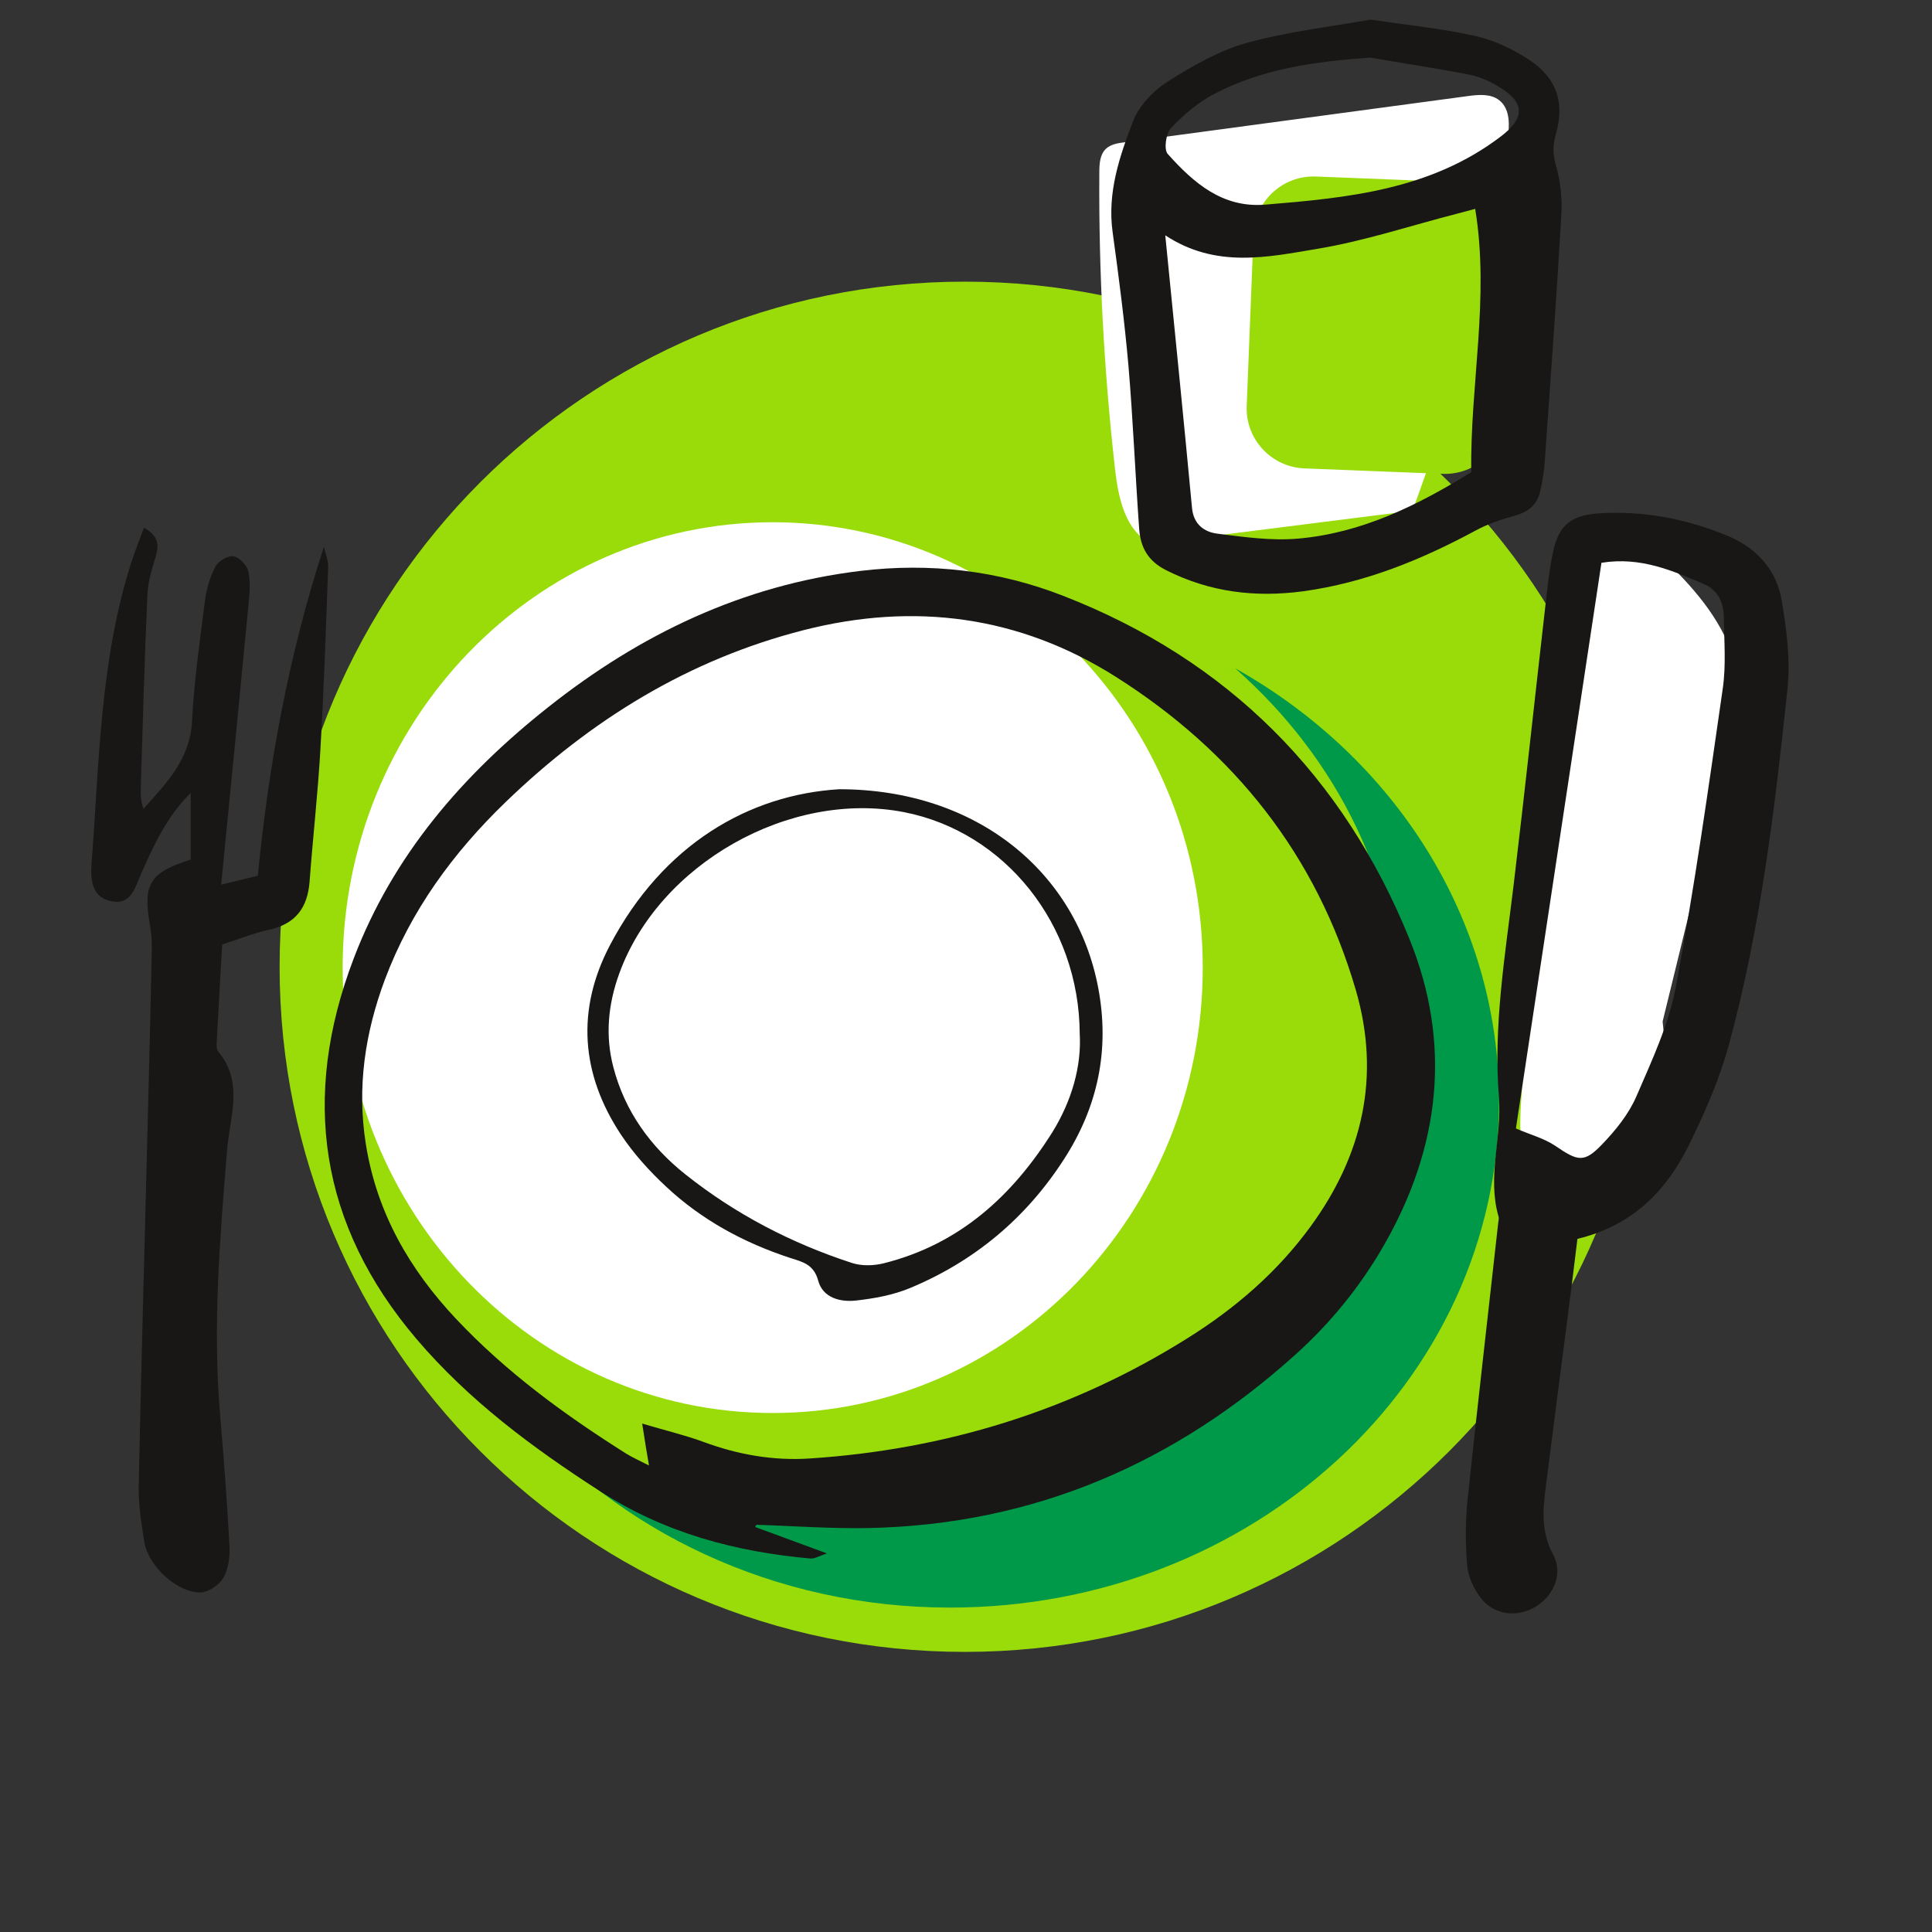
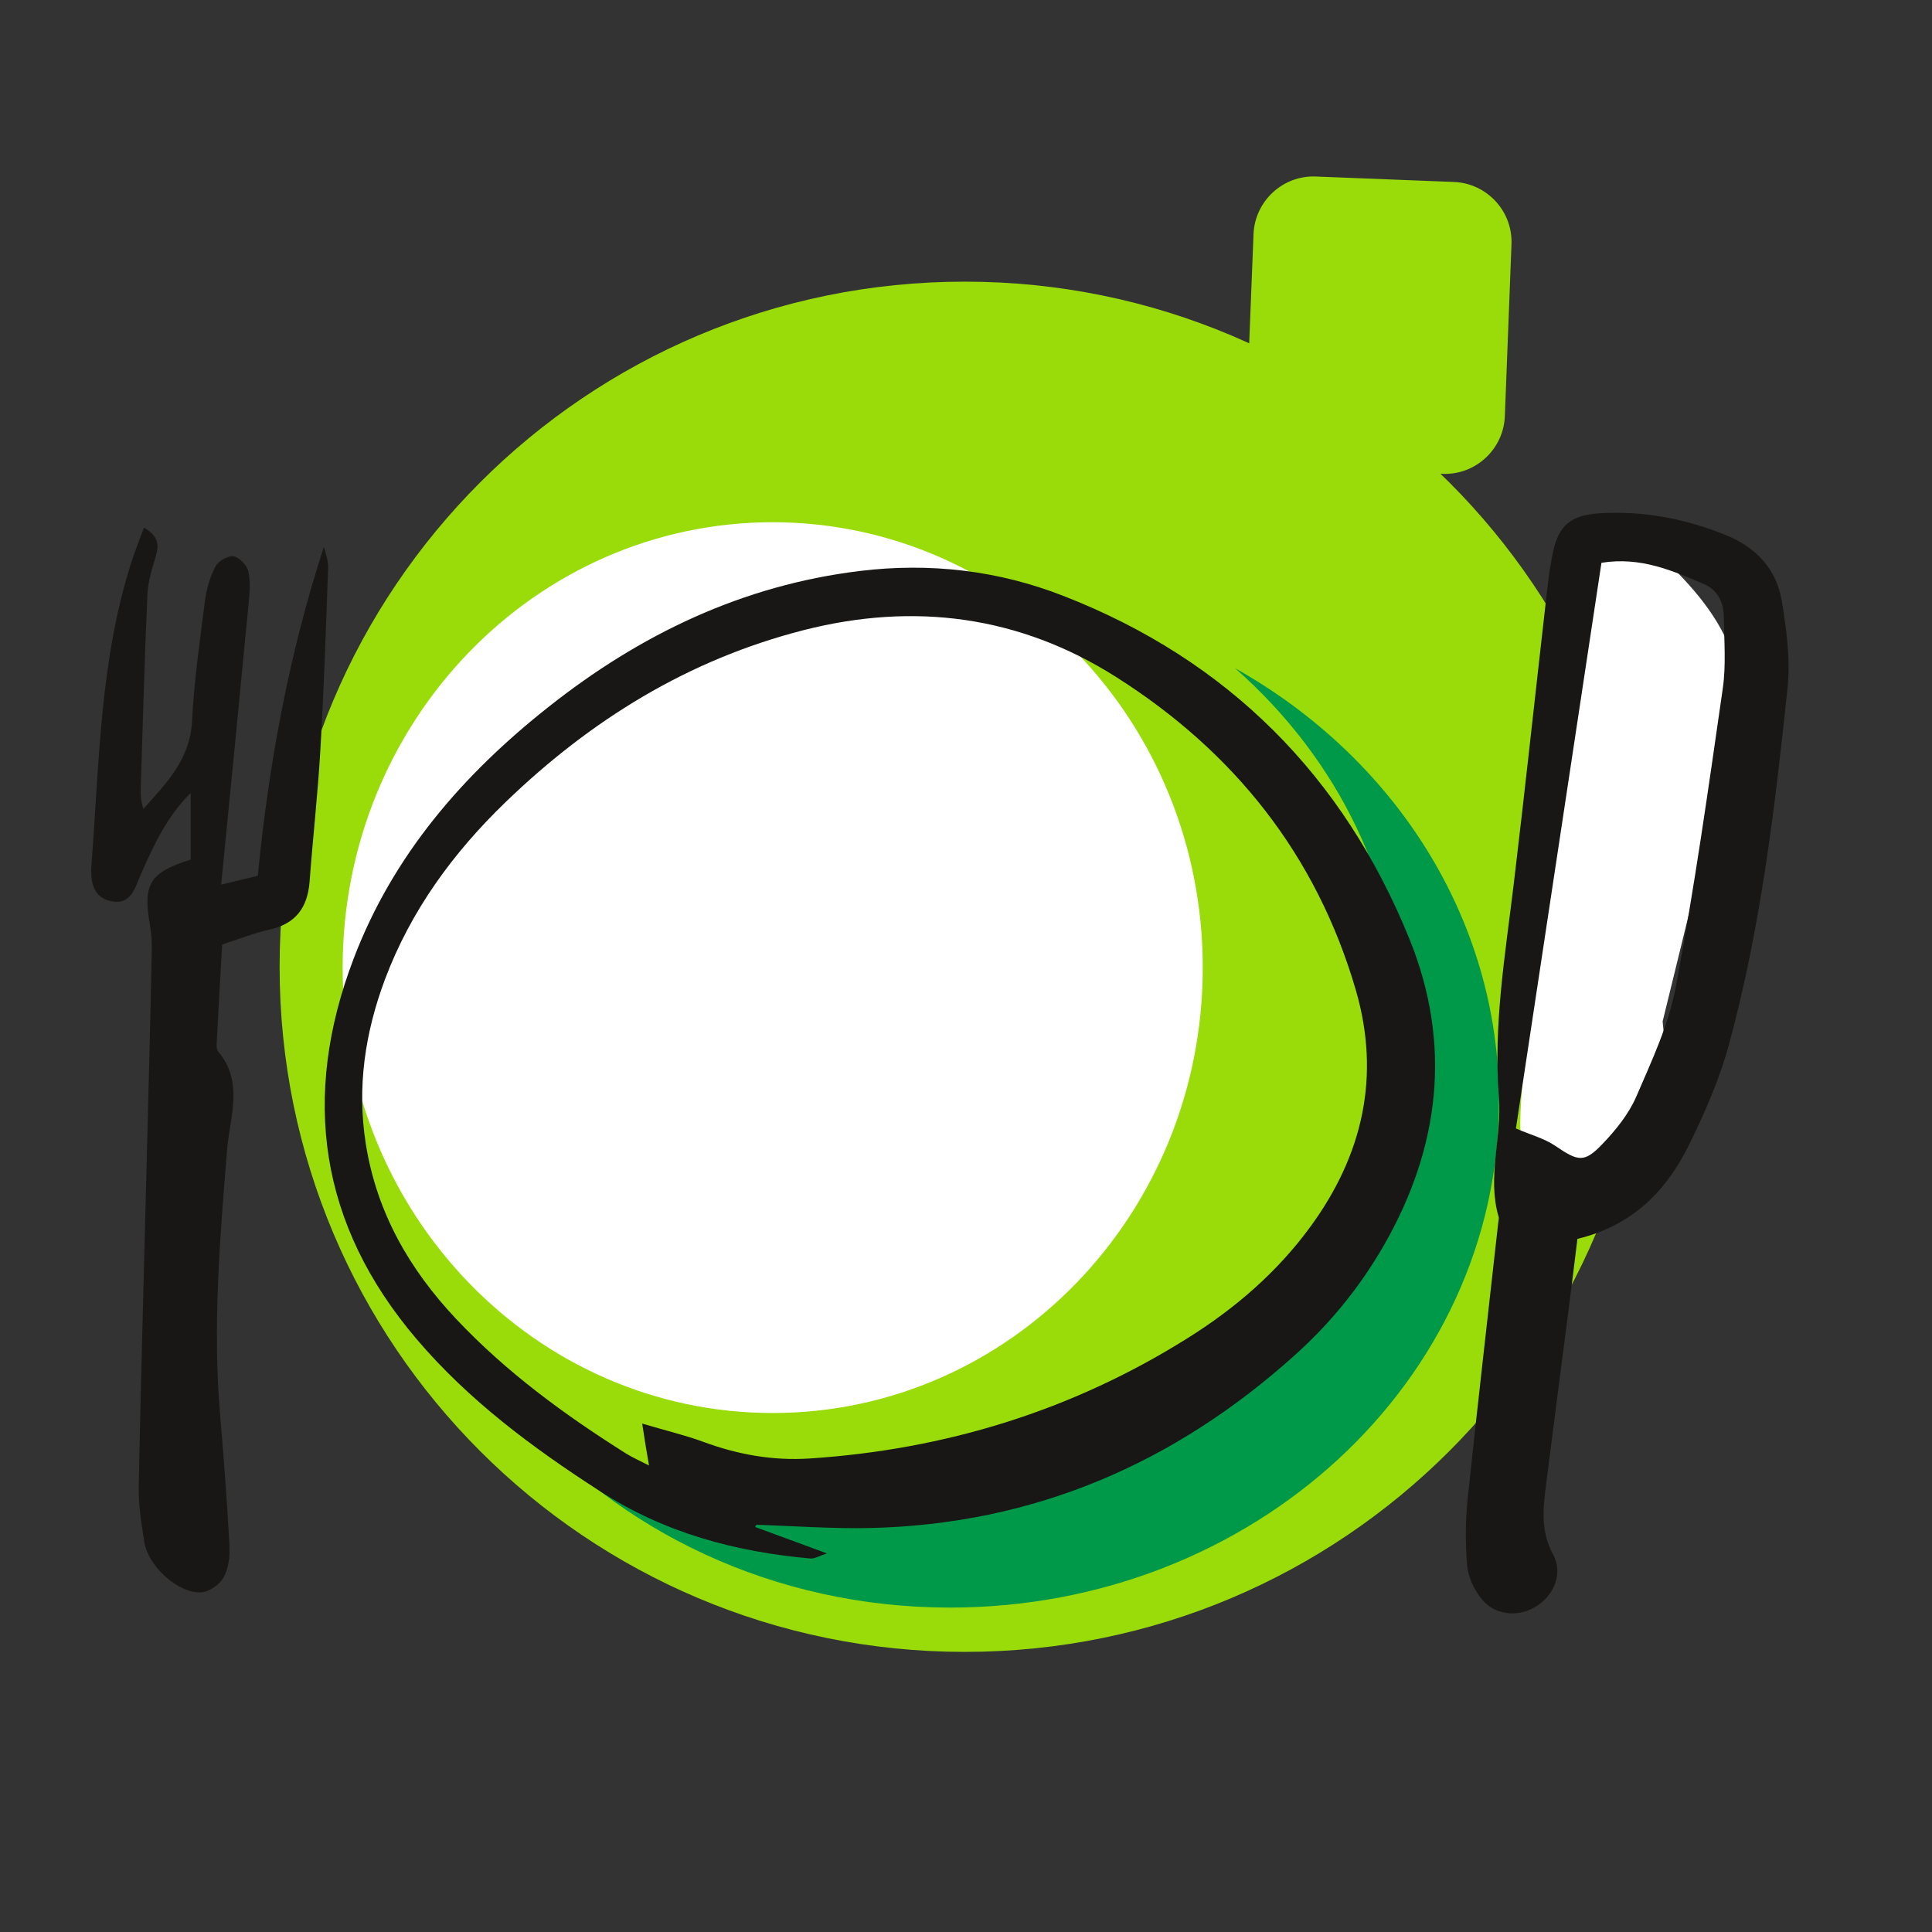
<svg xmlns="http://www.w3.org/2000/svg" version="1.1" id="Ebene_1" x="0px" y="0px" viewBox="0 0 113.39 113.39" style="enable-background:new 0 0 113.39 113.39;" xml:space="preserve">
  <rect x="0" y="0" width="113.39" height="113.39" fill="#333333" stroke="none" />
  <style type="text/css">
	.st0{fill-rule:evenodd;clip-rule:evenodd;fill:#99DC0A;}
	.st1{fill-rule:evenodd;clip-rule:evenodd;fill:#FFFFFF;}
	.st2{fill-rule:evenodd;clip-rule:evenodd;fill:#009949;}
	.st3{fill:#181716;}
</style>
  <g>
    <path class="st0" d="M96.83,56.74c0,22.21-18,40.21-40.21,40.21c-22.21,0-40.21-18-40.21-40.21c0-22.21,18-40.21,40.21-40.21   C78.83,16.53,96.83,34.53,96.83,56.74" />
-     <path class="st1" d="M67.58,31.91c-1.54-0.73-1.95-2.7-2.14-4.39c-0.65-5.78-0.96-11.59-0.92-17.4c0-0.49,0.03-1.04,0.38-1.38   c0.28-0.27,0.7-0.34,1.1-0.39c6.71-0.9,13.43-1.81,20.14-2.71c0.64-0.09,1.36-0.15,1.86,0.25c0.65,0.52,0.6,1.5,0.48,2.32   c-1.18,8.08-3.3,16.03-6.3,23.63c0.07-0.6,0.14-1.2,0.2-1.8" />
    <path class="st0" d="M88.71,14.34l-0.39,10.09c-0.08,1.94-1.72,3.46-3.66,3.38l-8.11-0.32c-1.94-0.08-3.46-1.72-3.38-3.66   l0.4-10.09c0.08-1.94,1.72-3.46,3.66-3.38l8.11,0.32C87.27,10.76,88.79,12.4,88.71,14.34" />
    <path class="st1" d="M97.58,59.95c0.28,2.66,0.52,5.53-0.86,7.82c-1.38,2.29-5.09,3.27-6.7,1.14c-0.88-1.15-0.84-2.73-0.75-4.18   c0.64-10.67,1.79-21.32,3.46-31.88c0.15-0.96,0.49-2.13,1.45-2.32c0.74-0.15,1.43,0.4,1.99,0.91c1.8,1.64,3.64,3.32,4.82,5.45   c1.18,2.13,1.62,4.83,0.52,7.01" />
    <path class="st1" d="M70.59,56.79c0,14.44-11.3,26.14-25.24,26.14c-13.94,0-25.24-11.7-25.24-26.14c0-14.44,11.3-26.14,25.24-26.14   C59.3,30.66,70.59,42.36,70.59,56.79" />
    <path class="st2" d="M72.49,39.22c6.01,5.29,9.75,12.7,9.75,20.91c0,16.07-14.32,29.1-31.98,29.1c-7.54,0-14.46-2.38-19.92-6.35   c5.9,6.98,15.09,11.47,25.42,11.47c17.79,0,32.22-13.31,32.22-29.73C87.98,53.86,81.78,44.43,72.49,39.22" />
    <path class="st3" d="M44.32,89.62c1.32,0.49,2.65,0.97,4.21,1.55c-0.45,0.15-0.72,0.32-0.96,0.3c-4.4-0.39-8.56-1.5-12.34-3.94   c-3.97-2.56-7.72-5.34-10.79-8.95c-5.7-6.7-6.78-14.2-3.68-22.33c2.31-6.06,6.4-10.78,11.42-14.75c5.39-4.27,11.39-7.15,18.29-7.99   c4.11-0.5,8.12-0.03,11.93,1.46c9.67,3.76,16.45,10.58,20.33,20.16c2.49,6.16,1.79,12.21-1.51,17.96c-1.39,2.42-3.13,4.56-5.2,6.42   c-7.09,6.39-15.35,9.95-24.95,10.17c-2.23,0.05-4.46-0.12-6.68-0.19C44.37,89.53,44.34,89.58,44.32,89.62 M37.69,83.55   c1.41,0.42,2.52,0.68,3.58,1.07c2.02,0.75,4.1,1.12,6.24,0.98c7.96-0.52,15.39-2.8,22.17-7.05c2.8-1.75,5.28-3.88,7.24-6.57   c3.06-4.19,4.12-8.81,2.66-13.85c-2.31-7.94-7.15-14.01-14.08-18.4c-5.67-3.59-11.83-4.4-18.32-2.75   c-6.78,1.73-12.5,5.27-17.49,10.08c-3.09,2.98-5.58,6.38-7.1,10.43c-1.16,3.11-1.65,6.31-1.12,9.65c0.64,4.03,2.56,7.36,5.31,10.28   c2.93,3.11,6.35,5.61,9.95,7.88c0.4,0.25,0.84,0.44,1.36,0.71C37.95,85.21,37.85,84.59,37.69,83.55" />
    <path class="st3" d="M92.58,72.71c-0.21,1.7-0.4,3.28-0.61,4.87c-0.41,3.18-0.83,6.37-1.23,9.55c-0.18,1.39-0.33,2.73,0.41,4.1   c0.63,1.17,0.01,2.49-1.11,3.12c-1.05,0.59-2.38,0.42-3.13-0.56c-0.41-0.53-0.74-1.24-0.8-1.9C86,90.62,86,89.32,86.13,88.04   c0.57-5.42,1.2-10.84,1.8-16.26c0.01-0.13,0.06-0.27,0.02-0.38c-0.68-2.34,0.21-4.68,0.02-7.03c-0.33-4.19,0.37-8.32,0.87-12.47   c0.65-5.42,1.23-10.84,1.85-16.27c0.12-1.08,0.23-2.18,0.46-3.24c0.33-1.57,1.07-2.15,2.67-2.26c2.61-0.17,5.12,0.31,7.53,1.3   c1.73,0.71,2.91,1.99,3.22,3.81c0.28,1.7,0.52,3.47,0.34,5.16c-0.74,7.02-1.57,14.04-3.43,20.88c-0.55,2.03-1.41,4-2.34,5.89   C97.82,69.86,95.85,71.92,92.58,72.71 M93.99,33.03c-1.7,11.24-3.37,22.3-5.02,33.2c0.85,0.37,1.66,0.58,2.31,1.02   c1.32,0.9,1.69,1.02,2.75-0.09c0.79-0.82,1.55-1.76,2-2.79c0.91-2.11,1.92-4.25,2.33-6.49c1.09-5.79,1.91-11.63,2.75-17.47   c0.2-1.38,0.08-2.81,0.06-4.22c-0.01-0.82-0.35-1.55-1.12-1.89C98.18,33.5,96.3,32.66,93.99,33.03" />
    <path class="st3" d="M12.98,51.92c0.76-0.18,1.34-0.32,2.15-0.52c0.64-6.54,1.82-12.98,3.88-19.31c0.09,0.39,0.26,0.79,0.25,1.18   c-0.13,3.6-0.25,7.19-0.46,10.79c-0.15,2.56-0.44,5.12-0.63,7.68c-0.12,1.55-0.83,2.49-2.39,2.83c-0.87,0.19-1.71,0.53-2.74,0.86   c-0.11,1.9-0.22,3.81-0.32,5.73c-0.01,0.19-0.02,0.44,0.09,0.56c1.51,1.8,0.68,3.82,0.52,5.74c-0.42,5.19-0.86,10.38-0.41,15.6   c0.22,2.56,0.41,5.12,0.55,7.69c0.03,0.62-0.06,1.33-0.36,1.85c-0.24,0.42-0.86,0.84-1.33,0.86c-1.37,0.04-3.09-1.56-3.31-2.96   c-0.17-1.08-0.35-2.17-0.33-3.26c0.14-6.88,0.34-13.75,0.51-20.62c0.09-3.66,0.19-7.33,0.26-10.99c0.01-0.45-0.04-0.9-0.11-1.34   c-0.42-2.4-0.03-3.08,2.39-3.84v-2.05v-1.86c-1.4,1.39-2.16,3.05-2.9,4.72c-0.36,0.81-0.58,1.89-1.78,1.63   c-1.1-0.23-1.21-1.23-1.14-2.17C5.83,44.77,5.86,38.76,7.71,33c0.21-0.65,0.46-1.28,0.74-2.03c0.9,0.52,0.88,1.05,0.68,1.72   c-0.22,0.73-0.45,1.48-0.48,2.23c-0.17,3.79-0.27,7.58-0.39,11.37c-0.01,0.37,0,0.75,0.16,1.18c1.34-1.5,2.73-2.89,2.85-5.13   c0.12-2.37,0.46-4.73,0.76-7.09c0.09-0.69,0.3-1.4,0.62-2.01c0.17-0.32,0.73-0.64,1.06-0.59c0.33,0.05,0.78,0.52,0.86,0.87   c0.14,0.61,0.08,1.28,0.02,1.91C14.07,40.85,13.54,46.27,12.98,51.92" />
-     <path class="st3" d="M80.44,1.15c2.26,0.34,4.25,0.53,6.18,0.97c1.1,0.25,2.19,0.77,3.14,1.4c1.61,1.07,2.09,2.51,1.55,4.37   c-0.19,0.66-0.17,1.18,0.01,1.83c0.26,0.91,0.37,1.9,0.32,2.84c-0.28,4.81-0.63,9.62-0.97,14.43c-0.04,0.64-0.14,1.28-0.29,1.9   c-0.18,0.75-0.7,1.16-1.46,1.37c-0.79,0.22-1.58,0.48-2.3,0.87c-3.19,1.72-6.49,3.07-10.12,3.57c-2.82,0.38-5.48,0.06-8.05-1.23   c-1.08-0.54-1.51-1.35-1.59-2.42c-0.23-3.19-0.36-6.39-0.63-9.58c-0.23-2.62-0.57-5.24-0.93-7.85c-0.32-2.32,0.41-4.46,1.21-6.53   c0.35-0.89,1.16-1.75,1.99-2.28c1.45-0.92,3-1.82,4.63-2.28C75.58,1.85,78.15,1.56,80.44,1.15 M68.39,13.81   c0.55,5.54,1.08,10.77,1.57,16c0.09,0.97,0.72,1.41,1.48,1.51c1.58,0.2,3.19,0.43,4.76,0.29c3.72-0.33,6.99-1.94,10.15-3.9   c-0.08-5.13,1.09-10.2,0.23-15.45c-0.47,0.12-0.76,0.2-1.06,0.28c-2.72,0.7-5.42,1.6-8.18,2.06   C74.41,15.09,71.36,15.77,68.39,13.81 M80.42,3.38c-3.21,0.23-6.32,0.64-9.17,2.14c-0.94,0.49-1.8,1.23-2.53,2   c-0.29,0.31-0.42,1.25-0.19,1.51c1.52,1.7,3.22,3.19,5.73,2.98c4.87-0.4,9.7-0.87,13.81-3.99c1.39-1.05,1.48-1.96-0.04-2.89   c-0.54-0.33-1.15-0.62-1.76-0.74C84.33,4.01,82.37,3.72,80.42,3.38" />
-     <path class="st3" d="M49.26,46.32c8.13,0.01,13.91,4.91,15.19,11.63c0.7,3.67-0.02,7.03-2.02,10.11c-2.22,3.44-5.25,5.97-9.03,7.54   c-0.99,0.41-2.09,0.61-3.17,0.73c-0.92,0.1-1.94-0.16-2.21-1.17c-0.26-0.96-0.92-1.1-1.64-1.33c-2.72-0.89-5.2-2.23-7.29-4.19   c-0.98-0.91-1.9-1.93-2.64-3.04c-2.36-3.56-2.64-7.34-0.65-11.13C38.92,49.54,43.97,46.64,49.26,46.32 M63.37,60.68   c-0.03-6.44-4.4-11.85-10.29-13.01c-6.72-1.32-14.41,3.03-16.74,9.48c-0.65,1.79-0.83,3.64-0.34,5.49   c0.67,2.57,2.16,4.64,4.22,6.28c2.94,2.34,6.23,4.05,9.8,5.21c0.57,0.18,1.27,0.16,1.86,0.01c4.42-1.11,7.53-3.94,9.89-7.7   C62.9,64.61,63.48,62.58,63.37,60.68" />
  </g>
</svg>